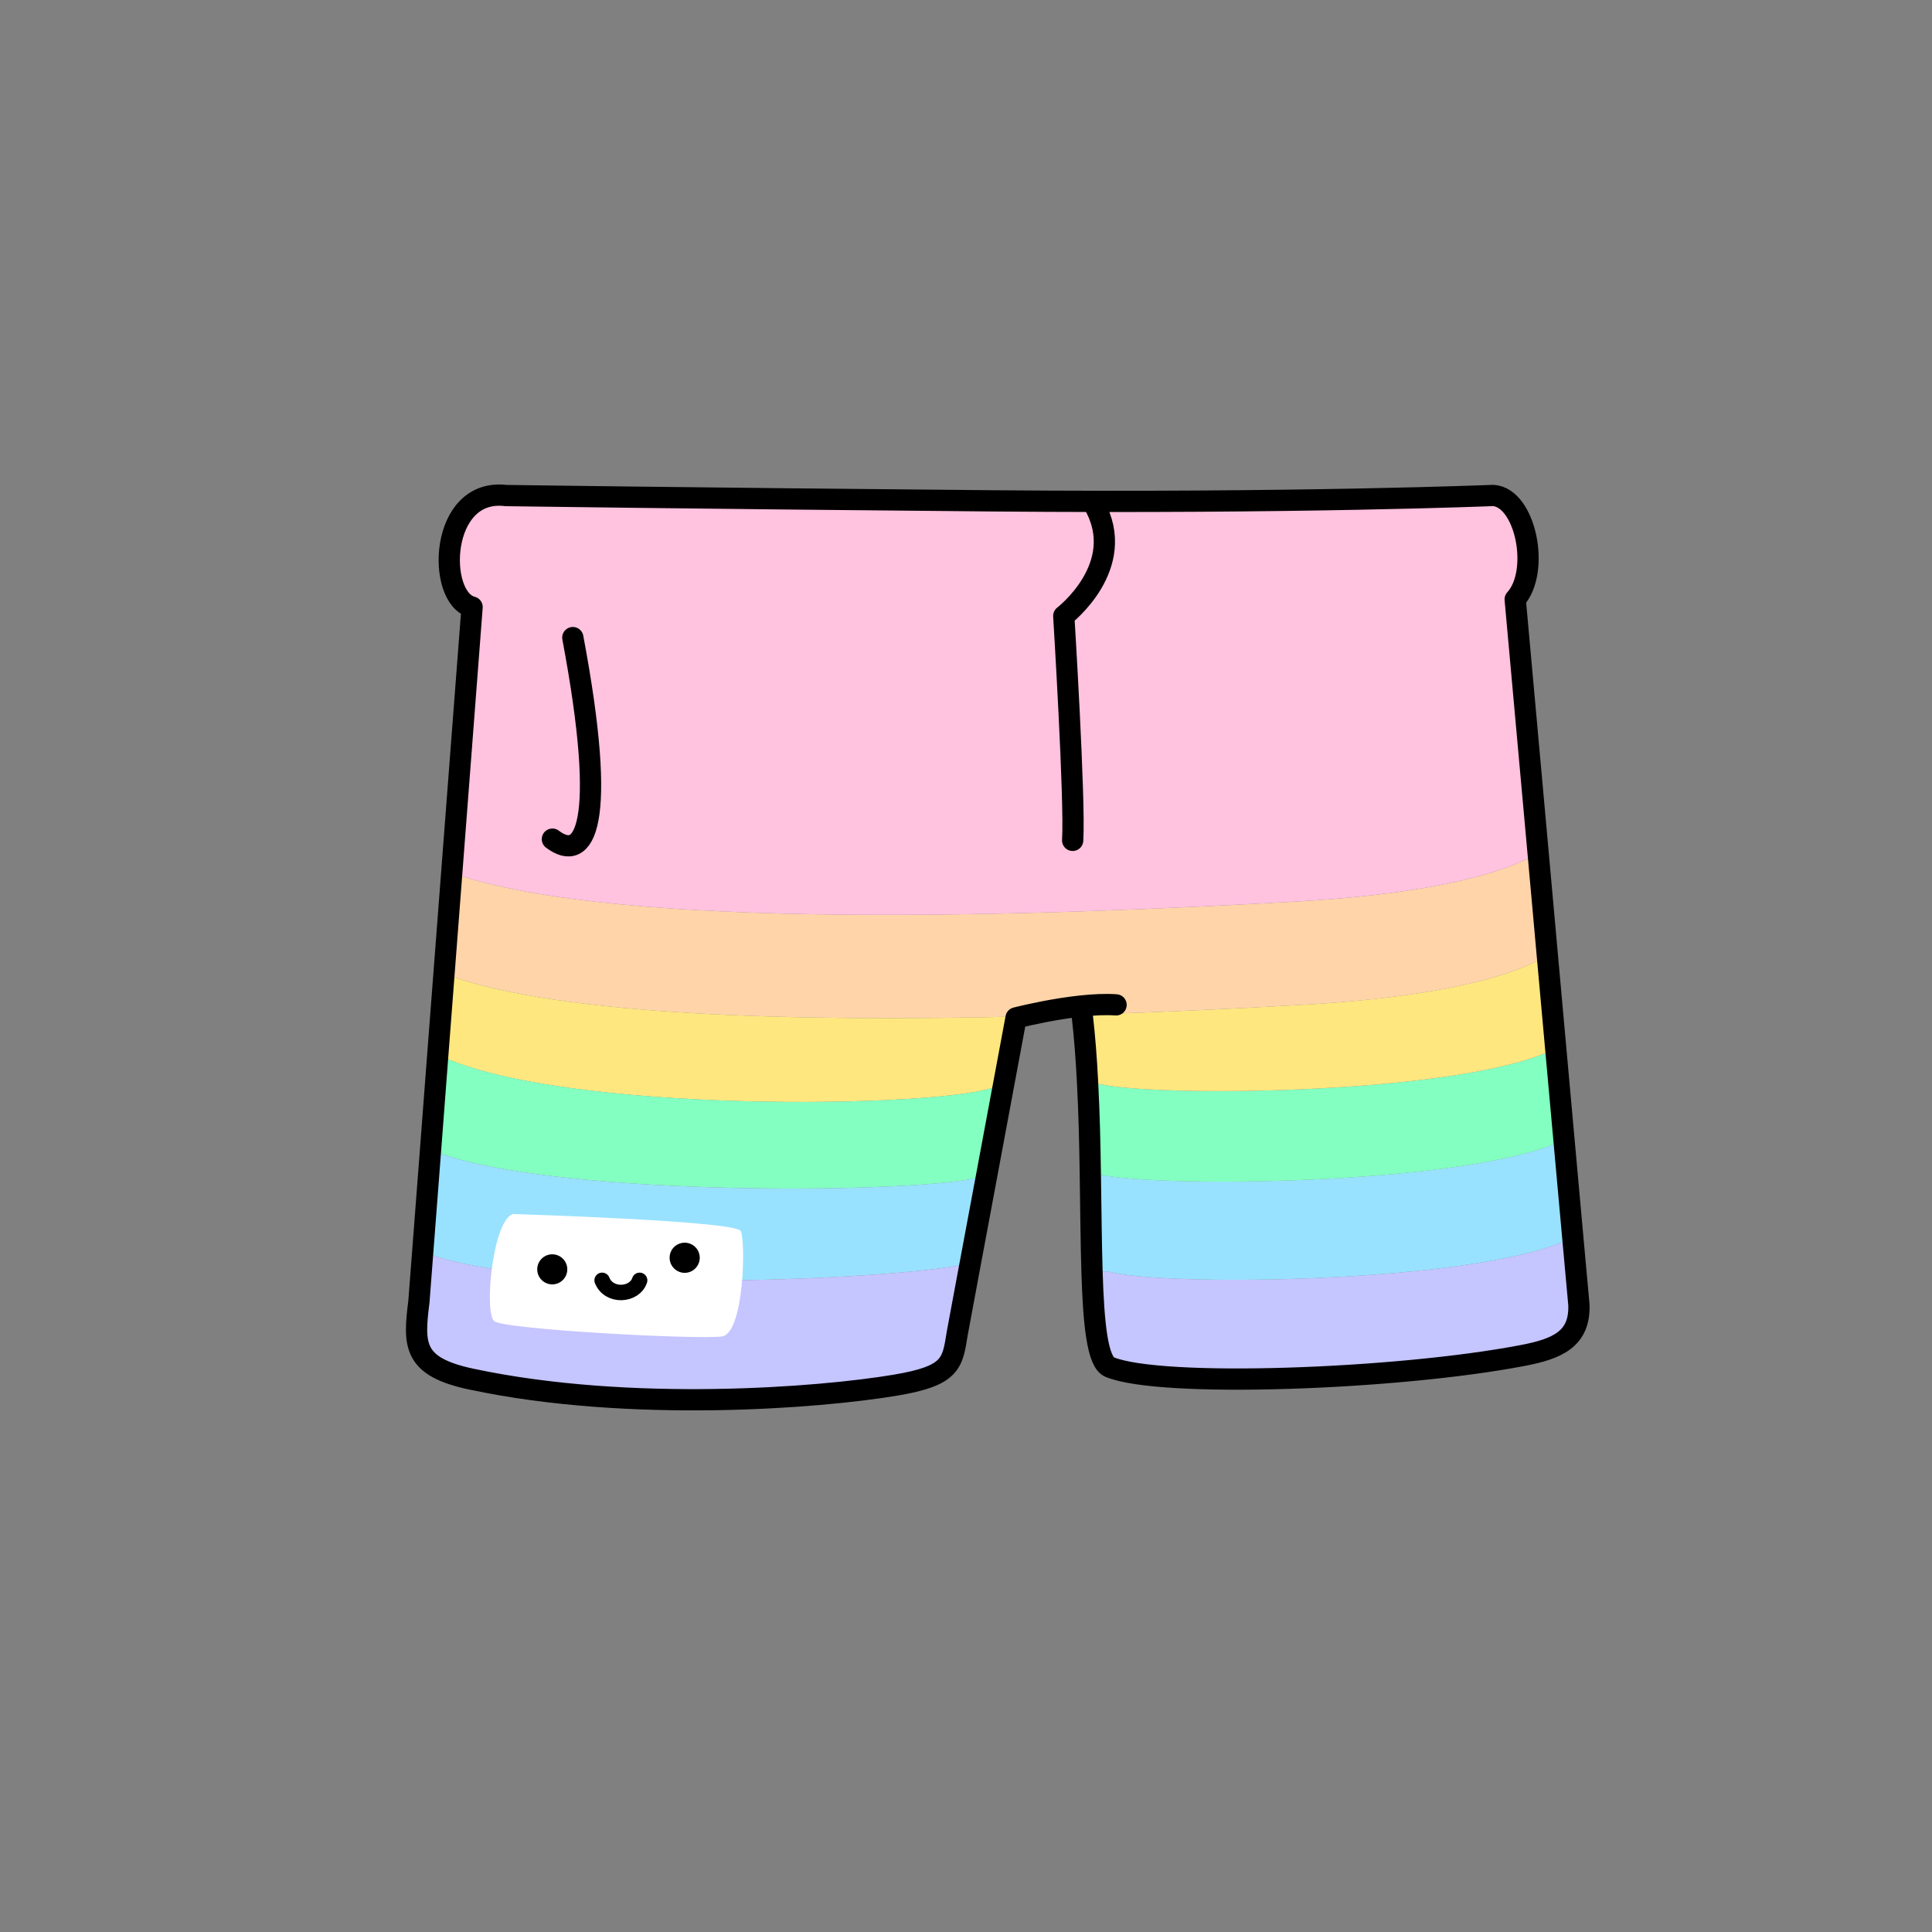
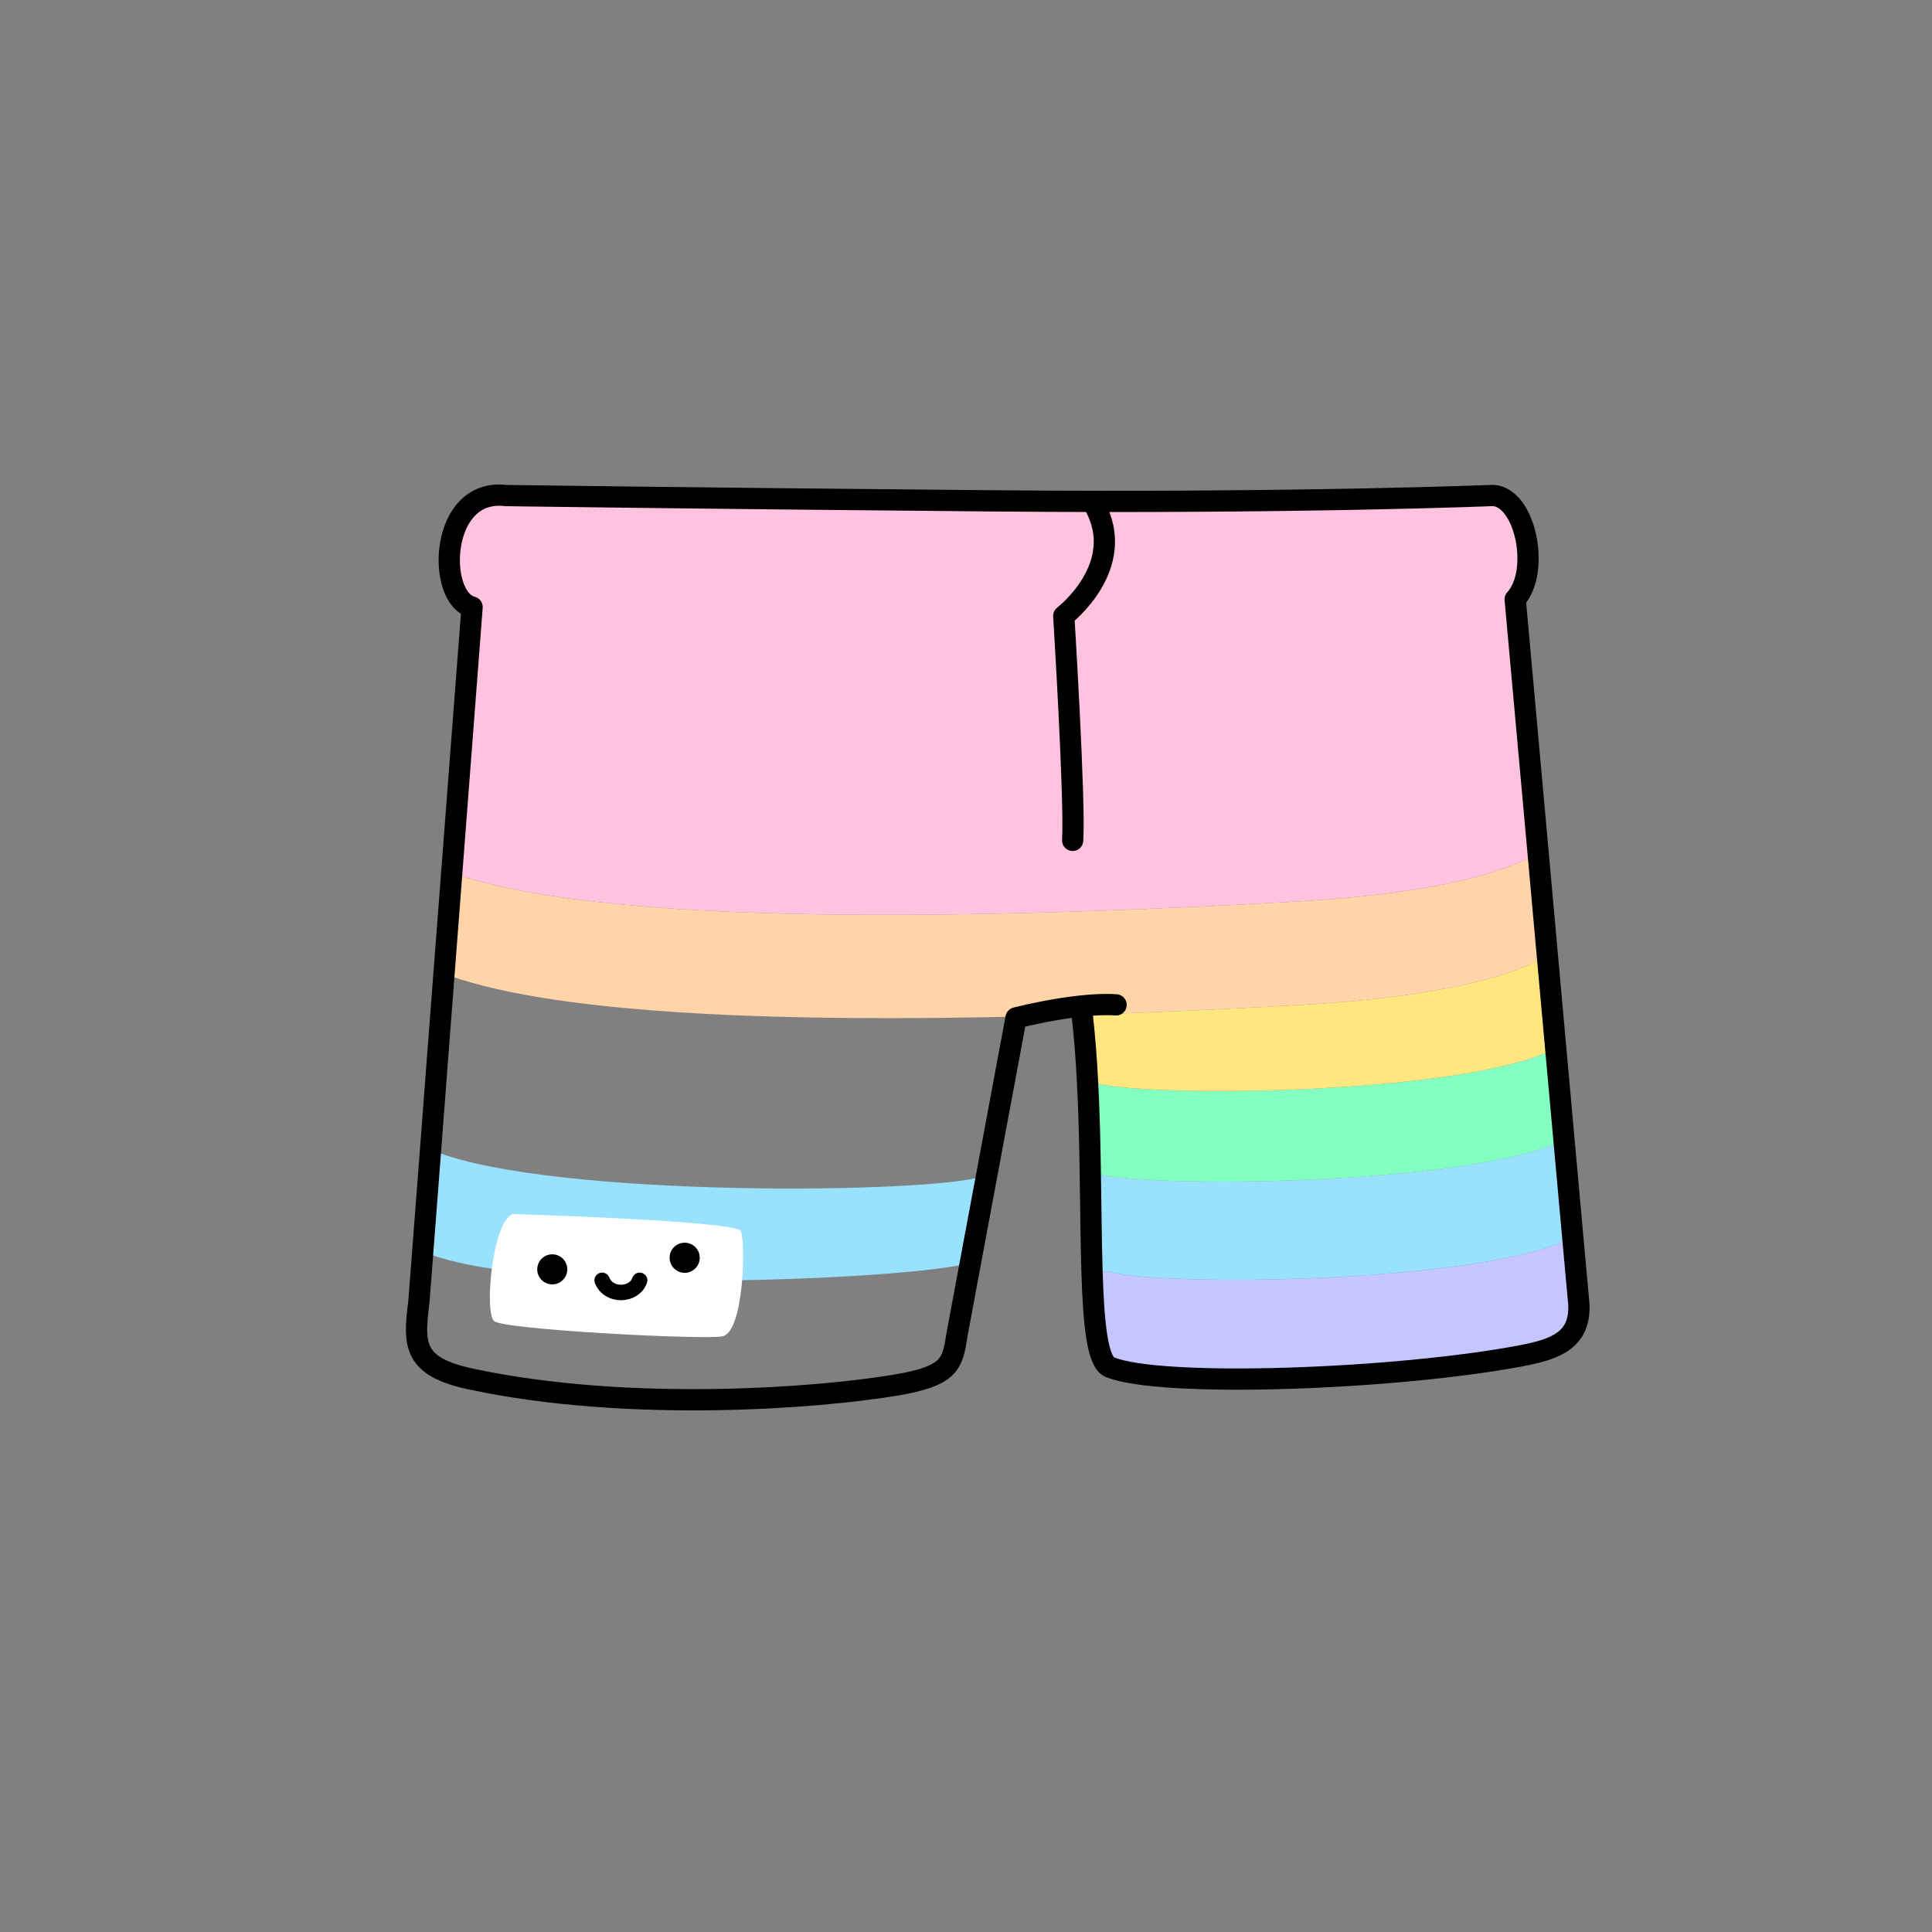
<svg xmlns="http://www.w3.org/2000/svg" id="Layer_2" viewBox="0 0 1000 1000">
  <rect x="0" y="0" width="1000" height="1000" fill="#808080" stroke="none" />
  <defs>
    <style>.cls-1,.cls-2,.cls-3{fill:none;}.cls-4{fill:#fff;}.cls-5{fill:#ffe780;}.cls-6{fill:#ffd4a9;}.cls-7{fill:#ffc2df;}.cls-8{fill:#83ffc1;}.cls-9{fill:#c5c5ff;}.cls-10{fill:#99e2ff;}.cls-2{stroke-width:11px;}.cls-2,.cls-3{stroke:#000;stroke-linecap:round;stroke-linejoin:round;}.cls-3{stroke-width:8px;}</style>
  </defs>
  <g id="_02">
    <g>
      <rect class="cls-1" width="1000" height="1000" />
      <g>
        <g>
          <path class="cls-9" d="m817.23,675.28c.67,17.98-11.43,22.93-29.1,26.31-65.17,12.5-187.54,16.93-213.78,5.99-6.29-2.64-8.3-22.07-9.12-49.28l8.49-.22c25.27,7.89,190.33,6.59,239.57-17.19l.82-.07,3.13,34.46Z" />
          <path class="cls-10" d="m809.53,590.09l4.58,50.73-.82.07c-49.24,23.78-214.3,25.08-239.57,17.19l-8.49.22c-.48-15.11-.6-32.64-.89-51.02l2.08-.04c25.64,7.93,192.97,6.59,242.92-17.16h.19Z" />
          <path class="cls-8" d="m805.28,543.13l4.24,46.97h-.19c-49.95,23.74-217.27,25.08-242.92,17.16l-2.08.04c-.22-15.26-.6-31.15-1.41-46.71l3.5-.19c25.08,7.93,188.8,6.59,237.63-17.16l1.23-.11Z" />
          <path class="cls-5" d="m800.93,494.89l4.35,48.23-1.23.11c-48.83,23.74-212.55,25.08-237.63,17.16l-3.5.19c-.6-12.06-1.49-23.93-2.79-35.17l2.12-.22c40.6-1.34,78.97-3.24,111.39-5.06,101.12-5.66,125.79-25.08,125.79-25.08l1.49-.15Z" />
          <path class="cls-6" d="m559.61,520.72c-13.73,1.45-27.47,4.61-32.08,5.73l-.07-.3c-113.18,2.68-235.73-.11-294.98-21.21l-2.72-.22,4.06-52.96c86.98,30.7,308.53,22.14,436.93,14.89,100.26-5.62,124.71-25.05,124.71-25.05l.67-.07,4.8,53.37-1.49.15s-24.67,19.43-125.79,25.08c-32.42,1.82-70.79,3.72-111.39,5.06l-2.12.22c-.07-.89-.19-1.79-.3-2.64l-.22-2.05Z" />
          <path class="cls-7" d="m784.26,310.22l11.87,131.3-.67.07s-24.45,19.43-124.71,25.05c-128.4,7.26-349.95,15.82-436.93-14.89l10.53-137.55c-18.5-4.61-17.16-61.89,17.53-57.72,0,0,93.6,1.38,251.7,2.75,158.06,1.38,259.33-2.79,259.33-2.79,16.71,1.08,24.56,39.26,11.35,53.78Z" />
-           <path class="cls-5" d="m527.46,526.16l.07.3c-1.04.26-1.64.41-1.64.41l-6.74,36.18-3.54-.67c-26.39,11.24-224.94,14.51-289.03-16.45l3.16-41.2,2.72.22c59.25,21.1,181.81,23.89,294.98,21.21Z" />
-           <path class="cls-8" d="m519.16,563.04l-8.63,46.3-2.16-.41c-25.87,8.78-220.44,11.35-283.15-12.91l-2.42-.19,3.8-49.91c64.09,30.96,262.64,27.69,289.03,16.45l3.54.67Z" />
-           <path class="cls-10" d="m510.52,609.34l-8.34,44.66-1.08-.19c-25.34,7.85-216.49,17.42-277.9-4.32l-4.5-.33,4.09-53.33,2.42.19c62.71,24.27,257.28,21.7,283.15,12.91l2.16.41Z" />
-           <path class="cls-9" d="m502.19,654l-6.7,35.99c-2.53,15.74-2.9,22.11-32.08,26.98-39.15,6.59-137.22,14.37-219.43-3.13-30.37-6.44-29.96-17.75-27.17-39.97l1.9-24.71,4.5.33c61.41,21.73,252.56,12.17,277.9,4.32l1.08.19Z" />
+           <path class="cls-10" d="m510.52,609.34l-8.34,44.66-1.08-.19c-25.34,7.85-216.49,17.42-277.9-4.32l-4.5-.33,4.09-53.33,2.42.19c62.71,24.27,257.28,21.7,283.15,12.91l2.16.41" />
        </g>
        <g>
          <path class="cls-2" d="m559.84,522.77c.11.86.22,1.75.3,2.64,1.3,11.24,2.2,23.11,2.79,35.17.82,15.56,1.19,31.45,1.41,46.71.3,18.39.41,35.91.89,51.02.82,27.21,2.83,46.63,9.12,49.28,26.24,10.94,148.61,6.51,213.78-5.99,17.68-3.39,29.77-8.34,29.1-26.31l-3.13-34.46-4.58-50.73-4.24-46.97-4.35-48.23-4.8-53.37-11.87-131.3c13.21-14.51,5.36-52.7-11.35-53.78,0,0-101.27,4.17-259.33,2.79-158.1-1.38-251.7-2.75-251.7-2.75-34.69-4.17-36.03,53.11-17.53,57.72l-10.53,137.55-4.06,52.96-3.16,41.2-3.8,49.91-4.09,53.33-1.9,24.71c-2.79,22.22-3.2,33.53,27.17,39.97,82.21,17.49,180.28,9.71,219.43,3.13,29.18-4.88,29.55-11.24,32.08-26.98l6.7-35.99,8.34-44.66,8.63-46.3,6.74-36.18s.6-.15,1.64-.41c4.61-1.12,18.35-4.28,32.08-5.73,6.33-.67,12.62-1,18.05-.6" />
-           <path class="cls-2" d="m296.49,330.02c18.5,98.36,5.95,116.82-10.57,104.32" />
          <path class="cls-2" d="m566.42,261.39c17.83,31.67-15.82,57.43-15.82,57.43,0,0,5.92,95.69,4.61,116.15" />
        </g>
      </g>
      <path class="cls-4" d="m265.47,628.37c-10.56,3.52-14.96,51.04-9.68,55.44,5.28,4.4,106.49,9.68,117.93,7.92,11.44-1.76,12.32-49.28,9.68-54.56-2.64-5.28-117.93-8.8-117.93-8.8Z" />
      <g>
        <g>
          <path d="m354.41,643.22c4.29,0,7.78,3.49,7.78,7.78s-3.49,7.82-7.78,7.82-7.82-3.49-7.82-7.82,3.49-7.78,7.82-7.78Z" />
          <circle cx="285.85" cy="657.01" r="7.78" />
        </g>
        <path class="cls-3" d="m331.07,662.7c-2.65,7.94-15.88,8.82-19.41,0" />
      </g>
    </g>
  </g>
</svg>